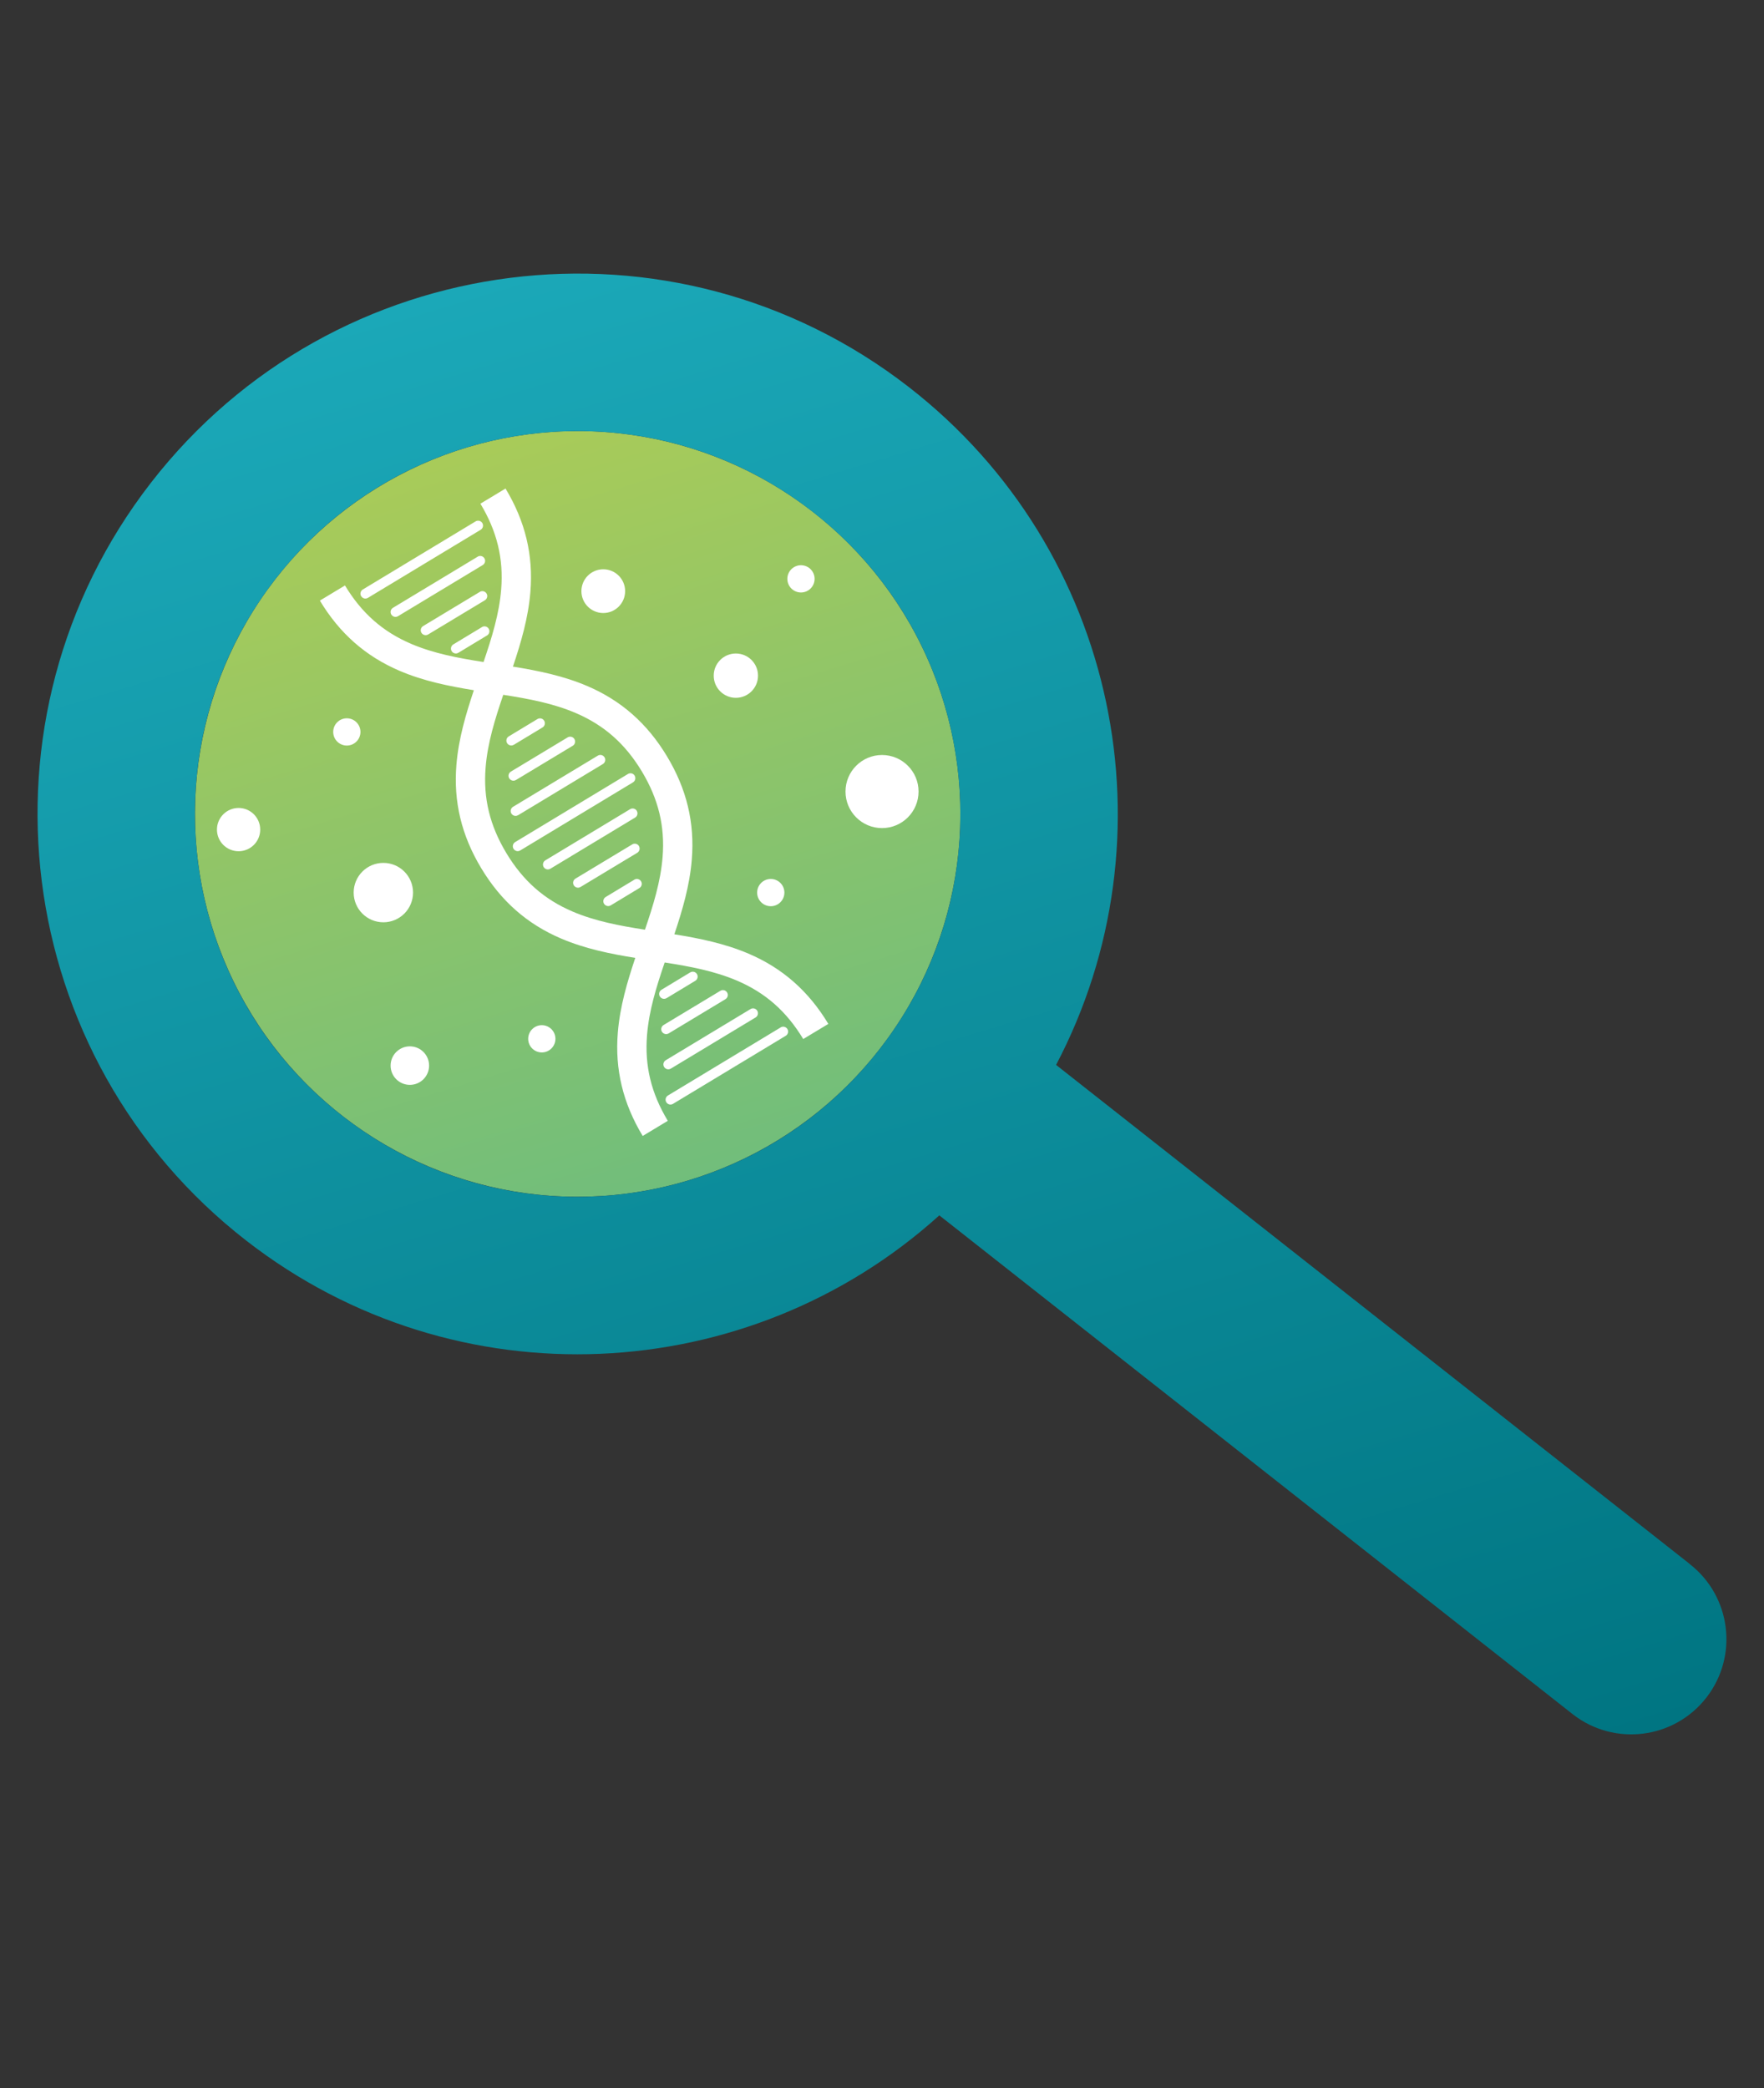
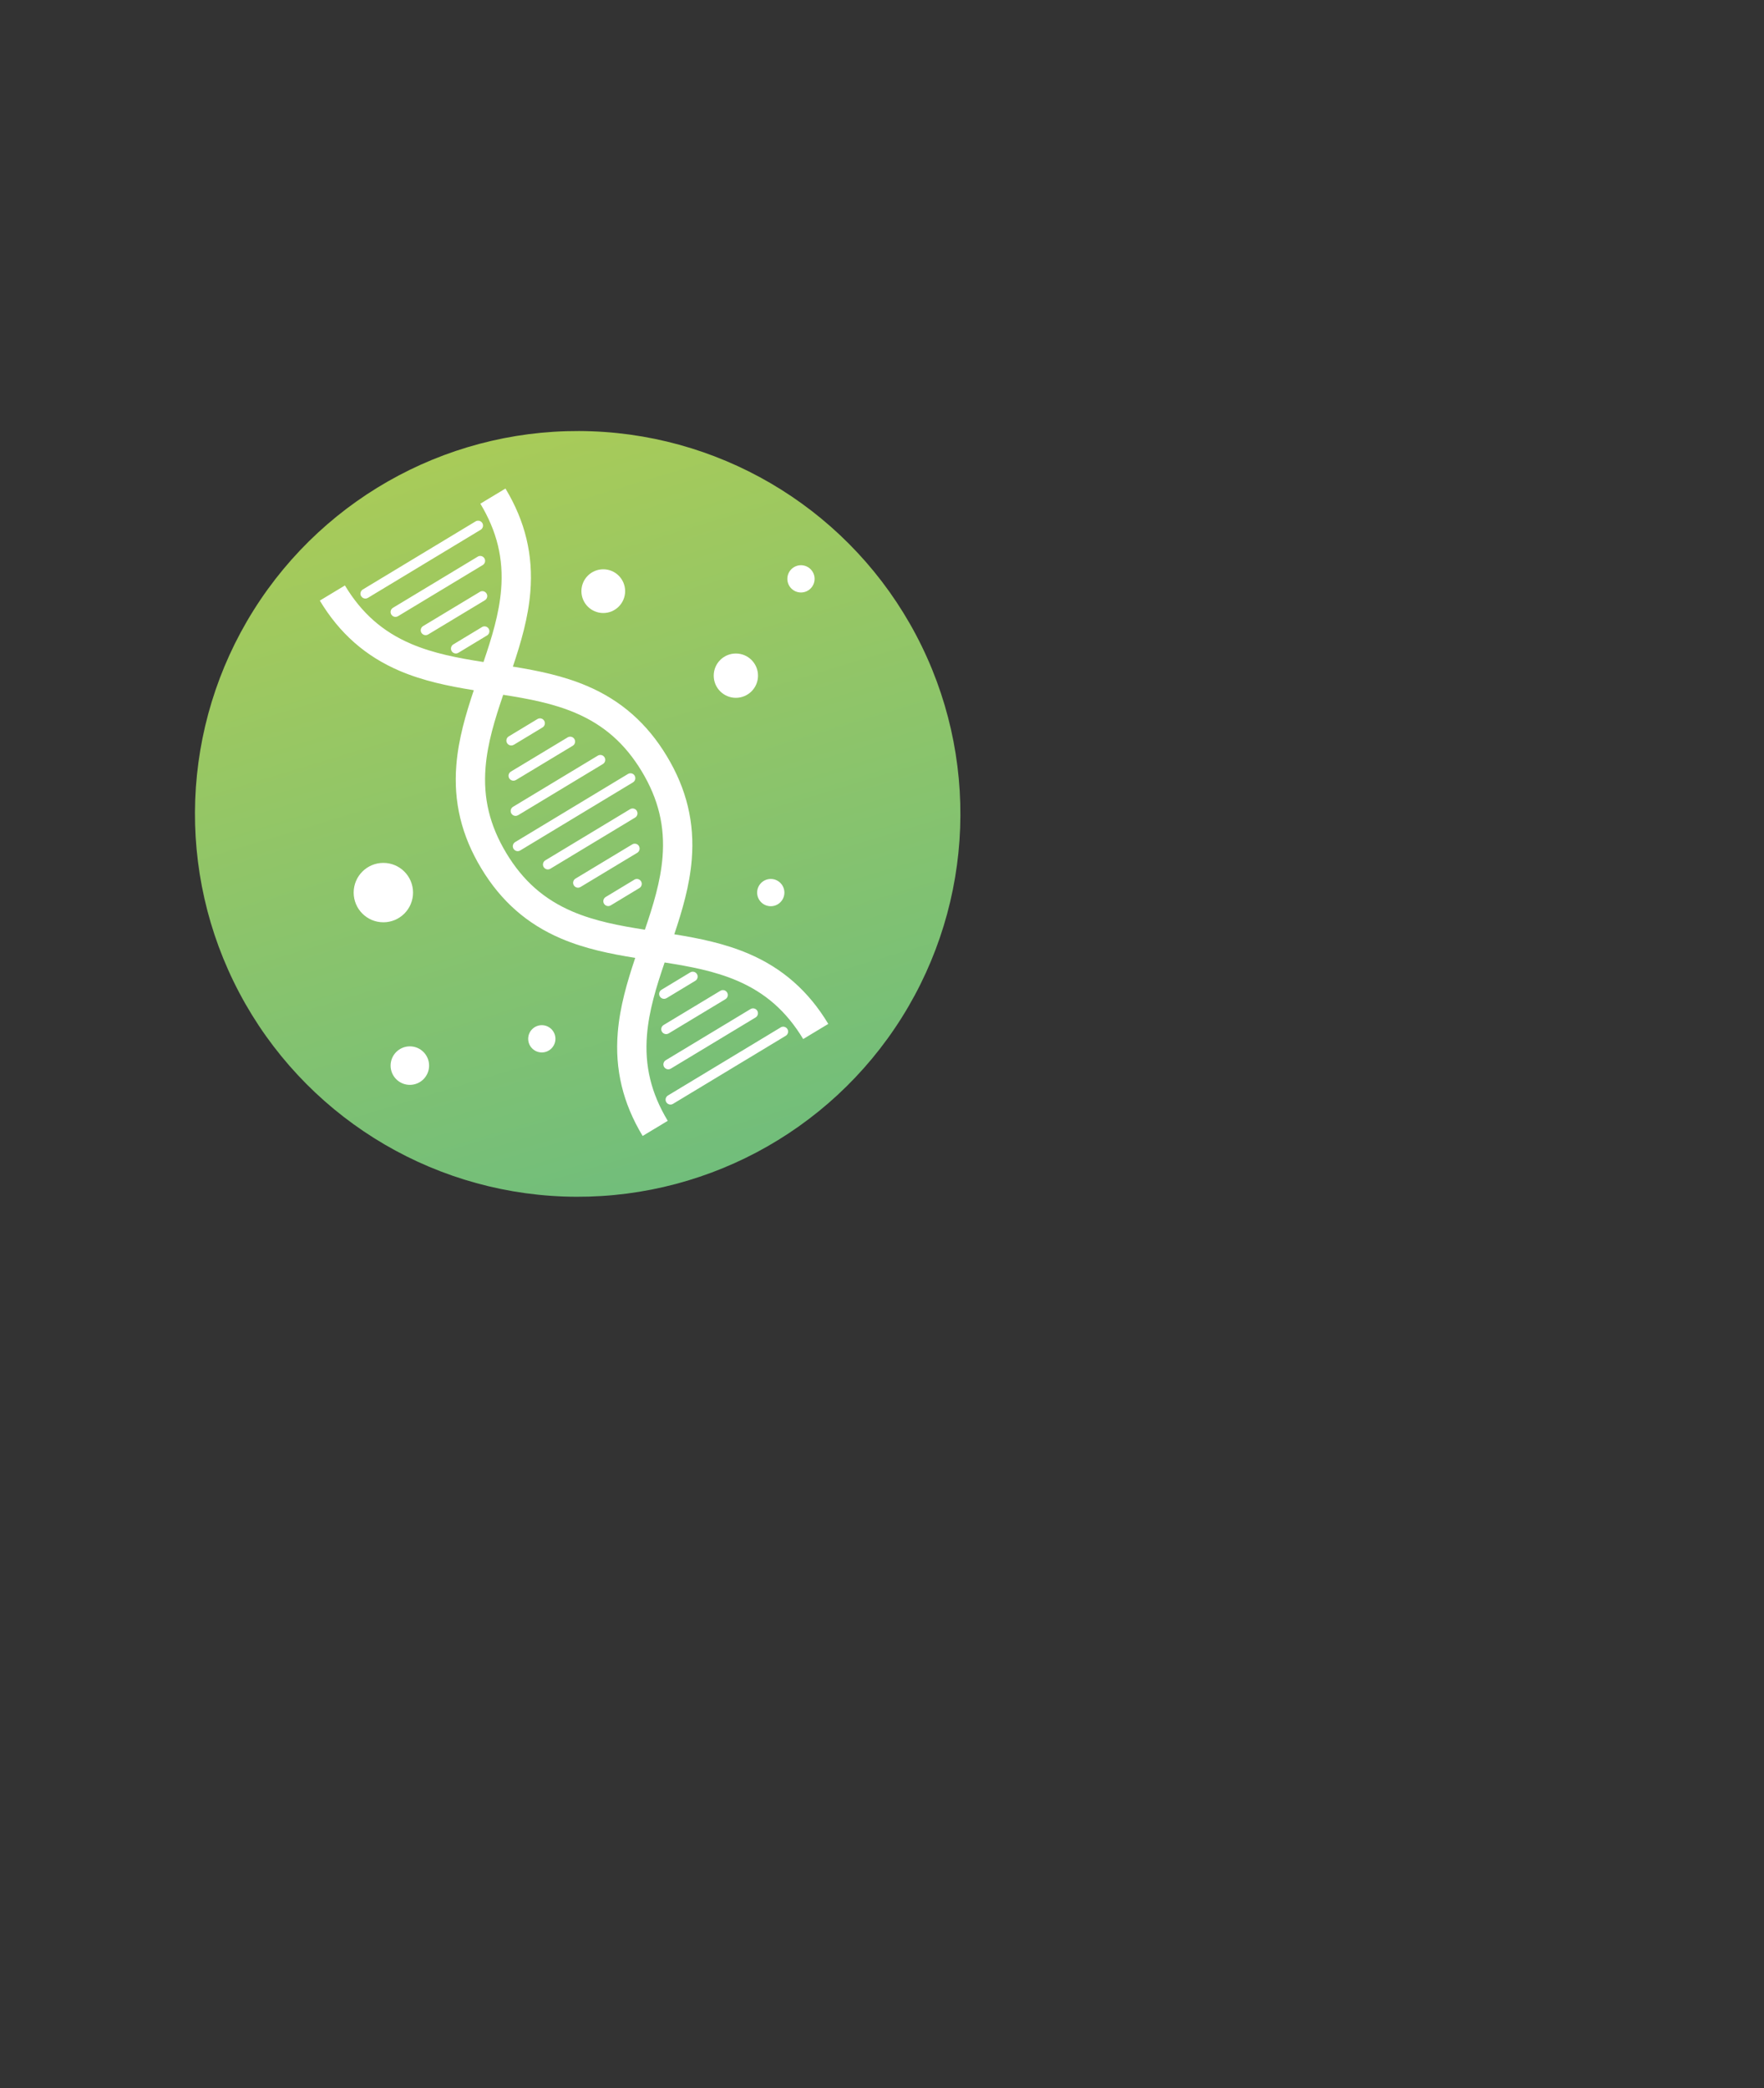
<svg xmlns="http://www.w3.org/2000/svg" id="Layer_1" data-name="Layer 1" viewBox="0 0 304.25 360">
  <rect x="0" y="0" width="304.25" height="360" fill="#333333" stroke="none" />
  <defs>
    <style>
      .cls-1 {
        fill: #fff;
      }

      .cls-2 {
        fill: url(#Sfumatura_senza_nome_3);
      }

      .cls-3 {
        fill: url(#Sfumatura_senza_nome_144);
      }
    </style>
    <linearGradient id="Sfumatura_senza_nome_3" data-name="Sfumatura senza nome 3" x1="-743.35" y1="1899.48" x2="-743.35" y2="1486.57" gradientTransform="translate(1129.09 -1251.4) rotate(11.06)" gradientUnits="userSpaceOnUse">
      <stop offset="0" stop-color="#00a3c1" />
      <stop offset="1" stop-color="#adcc56" />
    </linearGradient>
    <linearGradient id="Sfumatura_senza_nome_144" data-name="Sfumatura senza nome 144" x1="-715.33" y1="1768.55" x2="-715.33" y2="1470.21" gradientTransform="translate(358.9 -1571.24) rotate(-16.82)" gradientUnits="userSpaceOnUse">
      <stop offset="0" stop-color="#007582" />
      <stop offset="1" stop-color="#1ba8b8" />
    </linearGradient>
  </defs>
  <g>
    <circle class="cls-2" cx="99.63" cy="140.33" r="66.01" transform="translate(-54.05 62.87) rotate(-27.88)" />
-     <path class="cls-3" d="m291.43,269.63l-109.28-86.03c20.62-39.21,10.82-88.74-25.39-116.86-40.64-31.55-99.16-24.17-130.71,16.47C-5.5,123.85,1.87,182.37,42.51,213.92c36.22,28.11,86.63,25.32,119.5-4.38l109.28,86.03c7.16,5.56,17.47,4.26,23.03-2.9,5.56-7.16,4.26-17.47-2.9-23.03ZM59.16,192.47c-28.8-22.35-34.02-63.82-11.67-92.61,22.35-28.8,63.82-34.02,92.61-11.67,28.8,22.35,34.02,63.82,11.67,92.61-22.35,28.8-63.82,34.02-92.61,11.67Z" />
  </g>
  <g>
-     <path class="cls-1" d="m62.29,102.79c-.24-.4-.11-.92.29-1.16l19.45-11.74c.4-.24.92-.11,1.16.29.24.4.11.92-.29,1.16l-19.45,11.74c-.14.08-.29.12-.43.12-.29,0-.56-.15-.72-.41Zm20.11-6.82l-14.62,8.82c-.4.24-.53.76-.29,1.16.16.26.44.41.72.41.15,0,.3-.04.43-.12l14.62-8.82c.4-.24.53-.76.29-1.16s-.76-.53-1.16-.29Zm.37,6.07l-9.79,5.9c-.4.24-.53.76-.29,1.16.16.26.44.41.72.41.15,0,.3-.04.43-.12l9.79-5.9c.4-.24.53-.76.29-1.16-.24-.4-.76-.53-1.16-.29Zm.37,6.07l-4.95,2.99c-.4.24-.53.76-.29,1.16.16.26.44.41.72.41.15,0,.3-.04.43-.12l4.95-2.99c.4-.24.53-.76.29-1.16-.24-.4-.76-.53-1.16-.29Zm26.33,25.62c-.24-.4-.76-.53-1.16-.29l-19.45,11.74c-.4.24-.53.76-.29,1.16.16.26.44.41.72.41.15,0,.3-.04.43-.12l19.45-11.74c.4-.24.53-.76.29-1.16Zm.37,6.07c-.24-.4-.76-.53-1.16-.29l-14.62,8.82c-.4.24-.53.76-.29,1.16.16.26.44.41.72.41.15,0,.3-.04.43-.12l14.62-8.82c.4-.24.53-.76.29-1.16Zm.37,6.07c-.24-.4-.76-.53-1.16-.29l-9.79,5.9c-.4.24-.53.76-.29,1.16.16.26.44.41.72.41.15,0,.3-.04.43-.12l9.79-5.9c.4-.24.53-.76.29-1.16Zm-.79,5.79l-4.95,2.99c-.4.24-.53.76-.29,1.16.16.26.44.41.72.41.15,0,.3-.04.43-.12l4.95-2.99c.4-.24.53-.76.29-1.16-.24-.4-.76-.53-1.16-.29Zm-20.06-11.11l14.62-8.82c.4-.24.53-.76.29-1.16s-.76-.53-1.16-.29l-14.62,8.82c-.4.24-.53.76-.29,1.16.16.26.44.41.72.41.15,0,.3-.04.43-.12Zm-.37-6.07l9.79-5.9c.4-.24.53-.76.29-1.16-.24-.4-.76-.53-1.16-.29l-9.79,5.9c-.4.24-.53.76-.29,1.16.16.26.44.41.72.41.15,0,.3-.04.43-.12Zm-.37-6.07l4.95-2.99c.4-.24.53-.76.29-1.16-.24-.4-.76-.53-1.16-.29l-4.95,2.99c-.4.24-.53.76-.29,1.16.16.26.44.41.72.41.15,0,.3-.04.43-.12Zm46.04,48.72l-19.45,11.74c-.4.24-.53.76-.29,1.16.16.26.44.41.72.41.15,0,.3-.04.43-.12l19.45-11.74c.4-.24.53-.76.29-1.16-.24-.4-.76-.53-1.16-.29Zm-19.39,7.23c.15,0,.3-.04.43-.12l14.62-8.82c.4-.24.53-.76.29-1.16s-.76-.53-1.16-.29l-14.62,8.82c-.4.24-.53.76-.29,1.16.16.26.44.41.72.41Zm-.37-6.07c.15,0,.3-.04.43-.12l9.79-5.9c.4-.24.53-.76.29-1.16-.24-.4-.76-.53-1.16-.29l-9.79,5.9c-.4.24-.53.76-.29,1.16.16.26.44.41.72.41Zm.07-6.2l4.95-2.99c.4-.24.53-.76.29-1.16s-.76-.53-1.16-.29l-4.95,2.99c-.4.24-.53.76-.29,1.16.16.26.44.41.72.41.15,0,.3-.04.43-.12Zm27.9,4.44l-4.33,2.61c-2.88-4.77-6.51-7.97-11.42-10.07-3.87-1.65-8.06-2.44-12.48-3.13-1.44,4.23-2.7,8.3-3.04,12.5-.43,5.33.71,10.03,3.58,14.8l-4.33,2.61c-3.41-5.65-4.81-11.48-4.29-17.82.36-4.46,1.62-8.73,3.01-12.88-4.32-.7-8.68-1.58-12.8-3.34-5.86-2.5-10.36-6.46-13.76-12.11-3.41-5.65-4.81-11.48-4.29-17.82.36-4.46,1.62-8.73,3.01-12.88-4.32-.7-8.68-1.58-12.8-3.34-5.86-2.5-10.36-6.46-13.76-12.11l4.33-2.61c2.88,4.77,6.51,7.97,11.42,10.07,3.87,1.65,8.06,2.44,12.48,3.13,1.44-4.23,2.7-8.3,3.04-12.5.43-5.33-.71-10.03-3.58-14.8l4.33-2.61c3.41,5.65,4.81,11.48,4.29,17.82-.36,4.46-1.62,8.73-3.01,12.88,4.32.7,8.68,1.58,12.8,3.34,5.86,2.5,10.36,6.46,13.76,12.11,3.41,5.65,4.81,11.48,4.29,17.82-.36,4.46-1.62,8.73-3.01,12.88,4.32.7,8.68,1.58,12.8,3.34,5.86,2.5,10.36,6.46,13.76,12.11Zm-44.11-19.37c3.87,1.65,8.06,2.44,12.48,3.13,1.44-4.23,2.7-8.3,3.04-12.5.43-5.33-.71-10.03-3.58-14.8-2.88-4.77-6.51-7.97-11.42-10.07-3.87-1.65-8.06-2.44-12.48-3.13-1.44,4.23-2.7,8.3-3.04,12.5-.43,5.33.71,10.03,3.58,14.8,2.88,4.77,6.51,7.97,11.42,10.07Z" />
+     <path class="cls-1" d="m62.29,102.79c-.24-.4-.11-.92.29-1.16l19.45-11.74c.4-.24.92-.11,1.16.29.24.4.11.92-.29,1.16l-19.45,11.74c-.14.08-.29.12-.43.12-.29,0-.56-.15-.72-.41Zm20.11-6.82l-14.62,8.82c-.4.24-.53.76-.29,1.16.16.26.44.41.72.41.15,0,.3-.04.43-.12l14.62-8.82c.4-.24.53-.76.29-1.16s-.76-.53-1.16-.29Zm.37,6.07l-9.79,5.9c-.4.24-.53.76-.29,1.16.16.26.44.41.72.41.15,0,.3-.04.43-.12l9.79-5.9c.4-.24.53-.76.29-1.16-.24-.4-.76-.53-1.16-.29Zm.37,6.07l-4.95,2.99c-.4.24-.53.76-.29,1.16.16.26.44.41.72.41.15,0,.3-.04.43-.12l4.95-2.99c.4-.24.53-.76.29-1.16-.24-.4-.76-.53-1.16-.29Zm26.33,25.62c-.24-.4-.76-.53-1.16-.29l-19.45,11.74c-.4.24-.53.76-.29,1.16.16.26.44.41.72.41.15,0,.3-.04.43-.12l19.45-11.74c.4-.24.53-.76.29-1.16Zm.37,6.07c-.24-.4-.76-.53-1.16-.29l-14.62,8.82c-.4.24-.53.76-.29,1.16.16.26.44.41.72.41.15,0,.3-.04.43-.12l14.62-8.82c.4-.24.53-.76.29-1.16Zm.37,6.07c-.24-.4-.76-.53-1.16-.29l-9.79,5.9c-.4.24-.53.76-.29,1.16.16.26.44.41.72.41.15,0,.3-.04.43-.12l9.79-5.9c.4-.24.53-.76.29-1.16Zm-.79,5.79l-4.95,2.99c-.4.24-.53.76-.29,1.16.16.26.44.41.72.41.15,0,.3-.04.43-.12l4.95-2.99c.4-.24.53-.76.29-1.16-.24-.4-.76-.53-1.16-.29Zm-20.06-11.11l14.62-8.82c.4-.24.53-.76.29-1.16s-.76-.53-1.16-.29l-14.62,8.82c-.4.24-.53.76-.29,1.16.16.26.44.41.72.41.15,0,.3-.04.43-.12Zm-.37-6.07l9.79-5.9c.4-.24.53-.76.29-1.16-.24-.4-.76-.53-1.16-.29l-9.79,5.9c-.4.24-.53.76-.29,1.16.16.26.44.41.72.41.15,0,.3-.04.43-.12Zm-.37-6.07l4.95-2.99c.4-.24.53-.76.29-1.16-.24-.4-.76-.53-1.16-.29l-4.95,2.99c-.4.24-.53.76-.29,1.16.16.26.44.41.72.41.15,0,.3-.04.43-.12Zm46.04,48.72l-19.45,11.74c-.4.24-.53.76-.29,1.16.16.26.44.41.72.41.15,0,.3-.04.43-.12l19.45-11.74c.4-.24.53-.76.29-1.16-.24-.4-.76-.53-1.16-.29Zm-19.39,7.23c.15,0,.3-.04.43-.12l14.62-8.82c.4-.24.53-.76.29-1.16s-.76-.53-1.16-.29l-14.62,8.82c-.4.24-.53.76-.29,1.16.16.26.44.41.72.41Zm-.37-6.07c.15,0,.3-.04.43-.12l9.79-5.9c.4-.24.53-.76.29-1.16-.24-.4-.76-.53-1.16-.29l-9.79,5.9c-.4.24-.53.76-.29,1.16.16.26.44.41.72.41Zm.07-6.2l4.95-2.99c.4-.24.53-.76.29-1.16s-.76-.53-1.16-.29l-4.95,2.99c-.4.24-.53.76-.29,1.16.16.26.44.41.72.41.15,0,.3-.04.43-.12m27.9,4.44l-4.33,2.61c-2.88-4.77-6.51-7.97-11.42-10.07-3.87-1.65-8.06-2.44-12.48-3.13-1.44,4.23-2.7,8.3-3.04,12.5-.43,5.33.71,10.03,3.58,14.8l-4.33,2.61c-3.41-5.65-4.81-11.48-4.29-17.82.36-4.46,1.62-8.73,3.01-12.88-4.32-.7-8.68-1.58-12.8-3.34-5.86-2.5-10.36-6.46-13.76-12.11-3.41-5.65-4.81-11.48-4.29-17.82.36-4.46,1.62-8.73,3.01-12.88-4.32-.7-8.68-1.58-12.8-3.34-5.86-2.5-10.36-6.46-13.76-12.11l4.33-2.61c2.88,4.77,6.51,7.97,11.42,10.07,3.87,1.65,8.06,2.44,12.48,3.13,1.44-4.23,2.7-8.3,3.04-12.5.43-5.33-.71-10.03-3.58-14.8l4.33-2.61c3.41,5.65,4.81,11.48,4.29,17.82-.36,4.46-1.62,8.73-3.01,12.88,4.32.7,8.68,1.58,12.8,3.34,5.86,2.5,10.36,6.46,13.76,12.11,3.41,5.65,4.81,11.48,4.29,17.82-.36,4.46-1.62,8.73-3.01,12.88,4.32.7,8.68,1.58,12.8,3.34,5.86,2.5,10.36,6.46,13.76,12.11Zm-44.11-19.37c3.87,1.65,8.06,2.44,12.48,3.13,1.44-4.23,2.7-8.3,3.04-12.5.43-5.33-.71-10.03-3.58-14.8-2.88-4.77-6.51-7.97-11.42-10.07-3.87-1.65-8.06-2.44-12.48-3.13-1.44,4.23-2.7,8.3-3.04,12.5-.43,5.33.71,10.03,3.58,14.8,2.88,4.77,6.51,7.97,11.42,10.07Z" />
    <circle class="cls-1" cx="66.12" cy="153.89" r="5.12" />
    <circle class="cls-1" cx="70.69" cy="183.72" r="3.32" />
    <circle class="cls-1" cx="138.15" cy="99.8" r="2.35" />
    <circle class="cls-1" cx="132.94" cy="153.89" r="2.35" />
-     <circle class="cls-1" cx="59.82" cy="126.19" r="2.35" />
    <circle class="cls-1" cx="93.45" cy="179.1" r="2.35" />
    <circle class="cls-1" cx="126.92" cy="116.49" r="3.82" />
-     <circle class="cls-1" cx="41.15" cy="143.03" r="3.73" />
-     <circle class="cls-1" cx="152.13" cy="136.47" r="6.3" />
    <circle class="cls-1" cx="104.05" cy="101.92" r="3.77" />
  </g>
</svg>